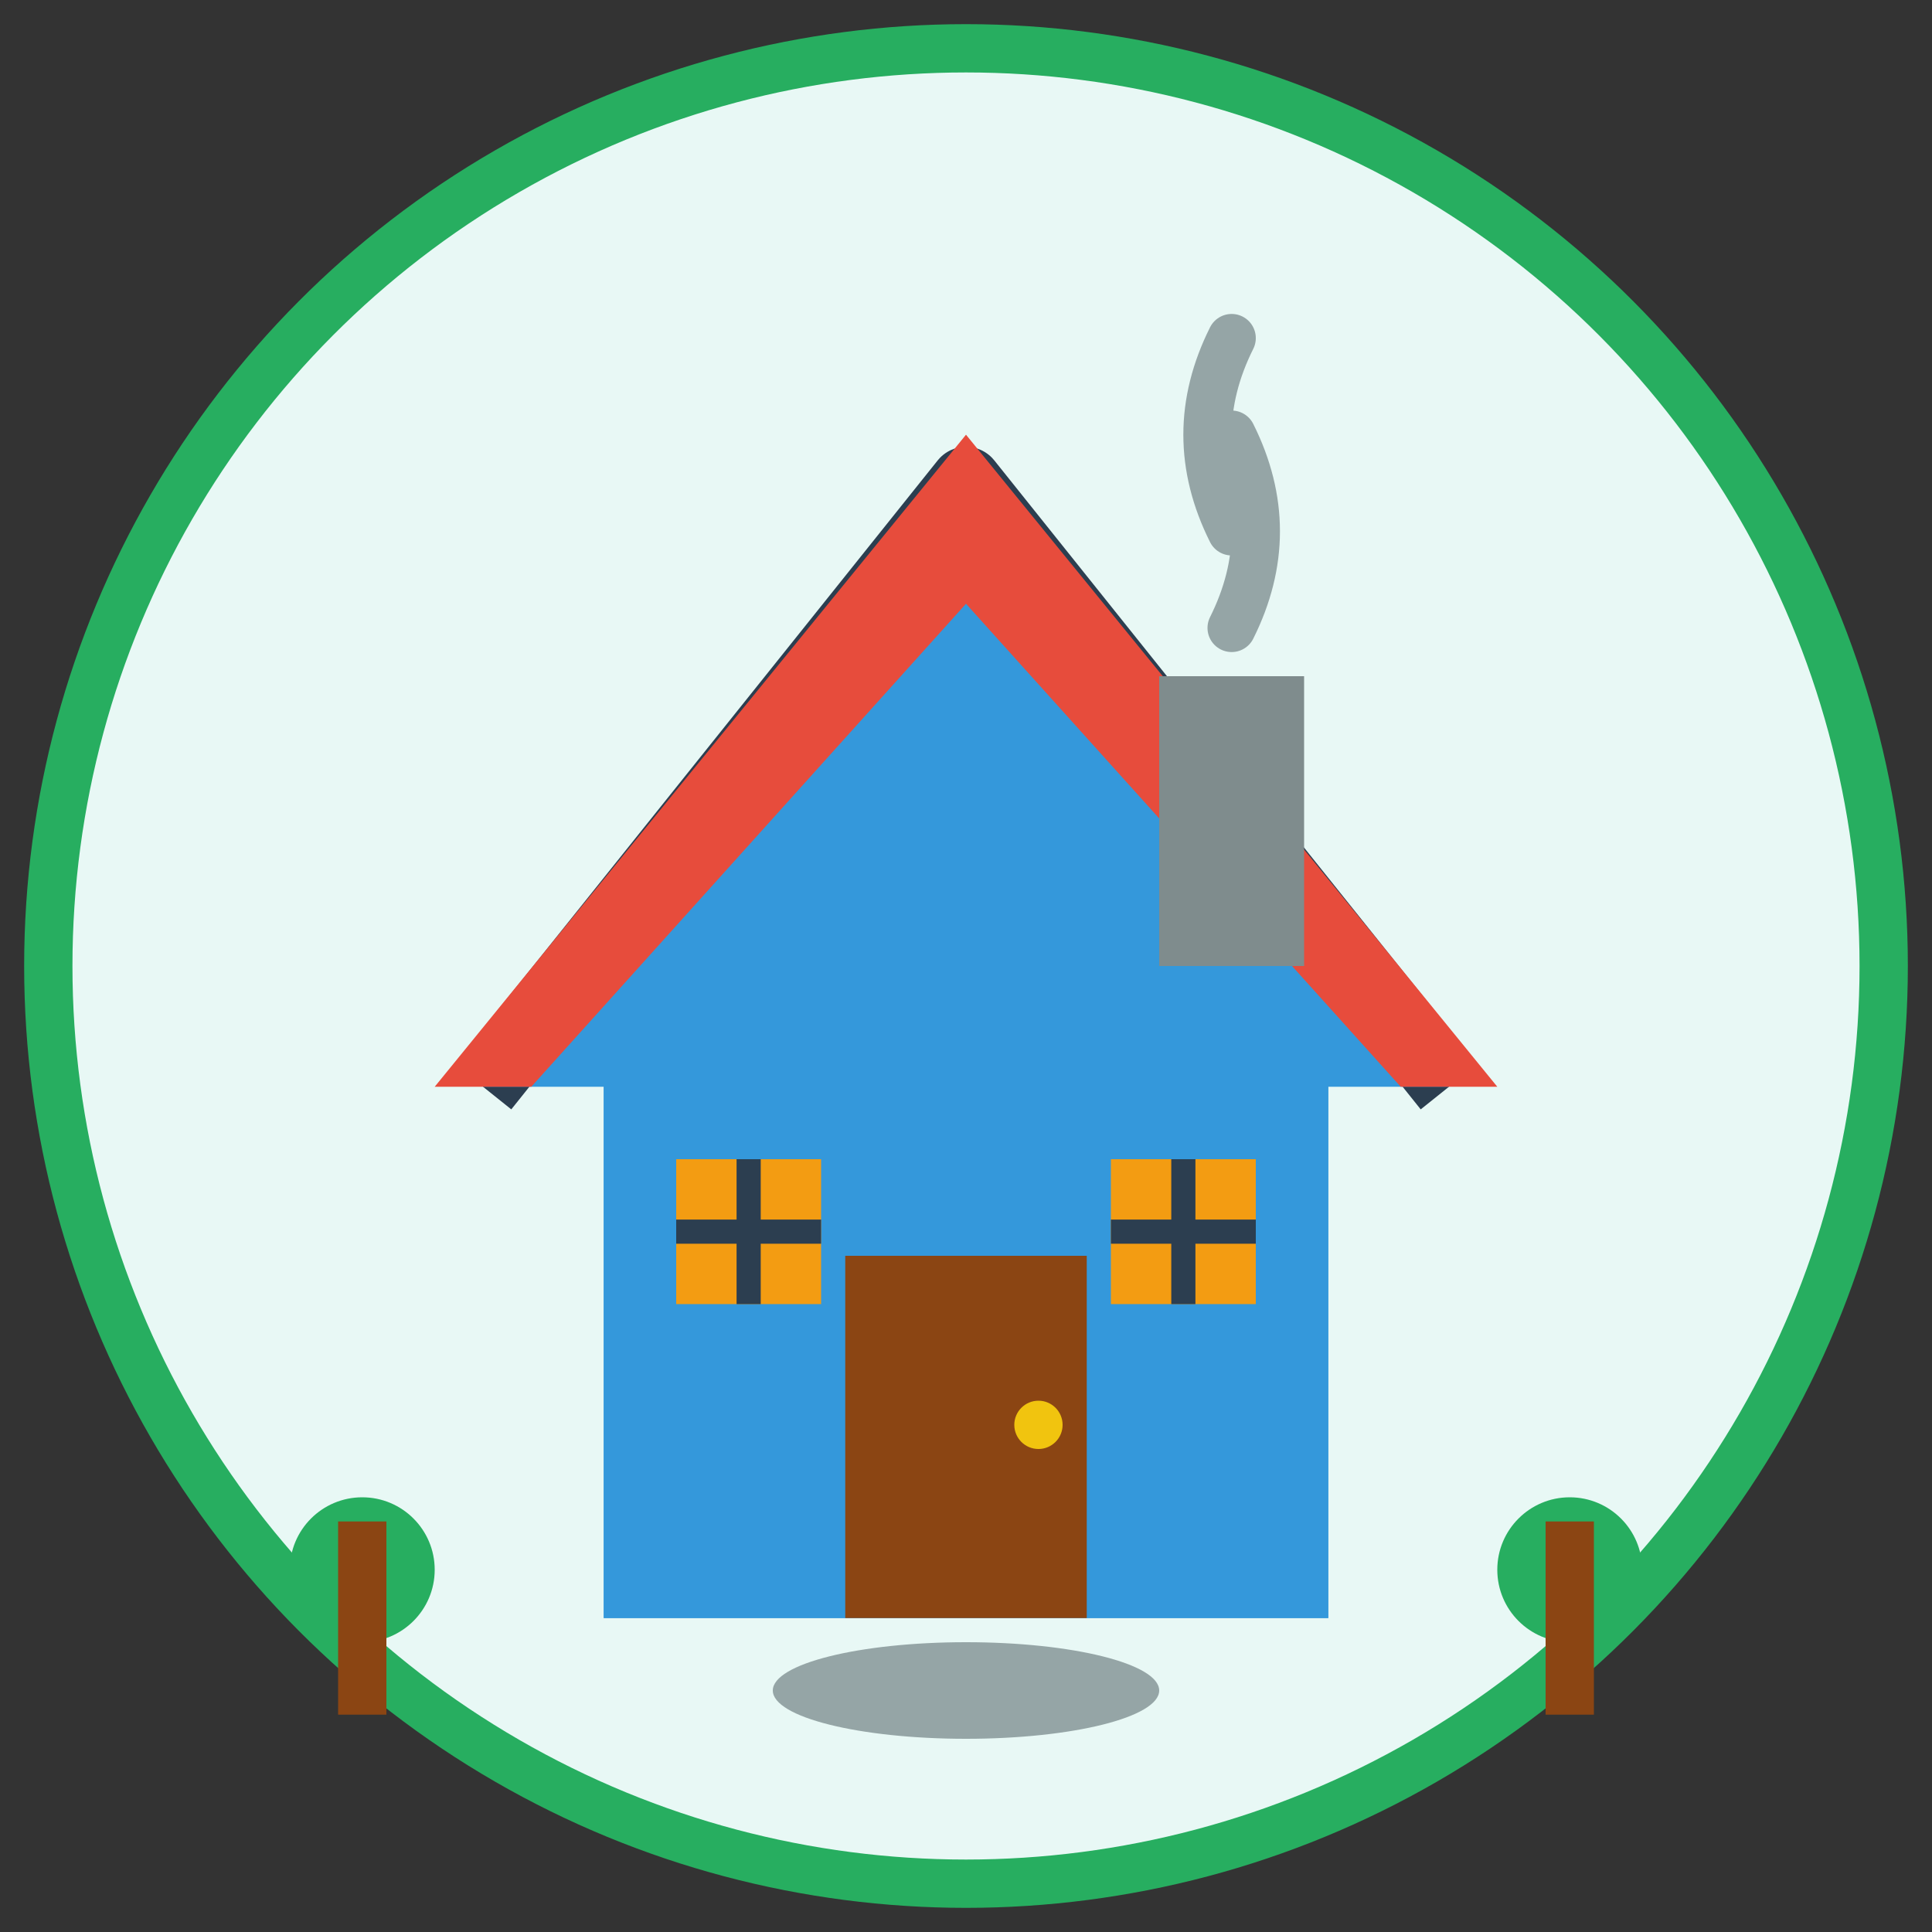
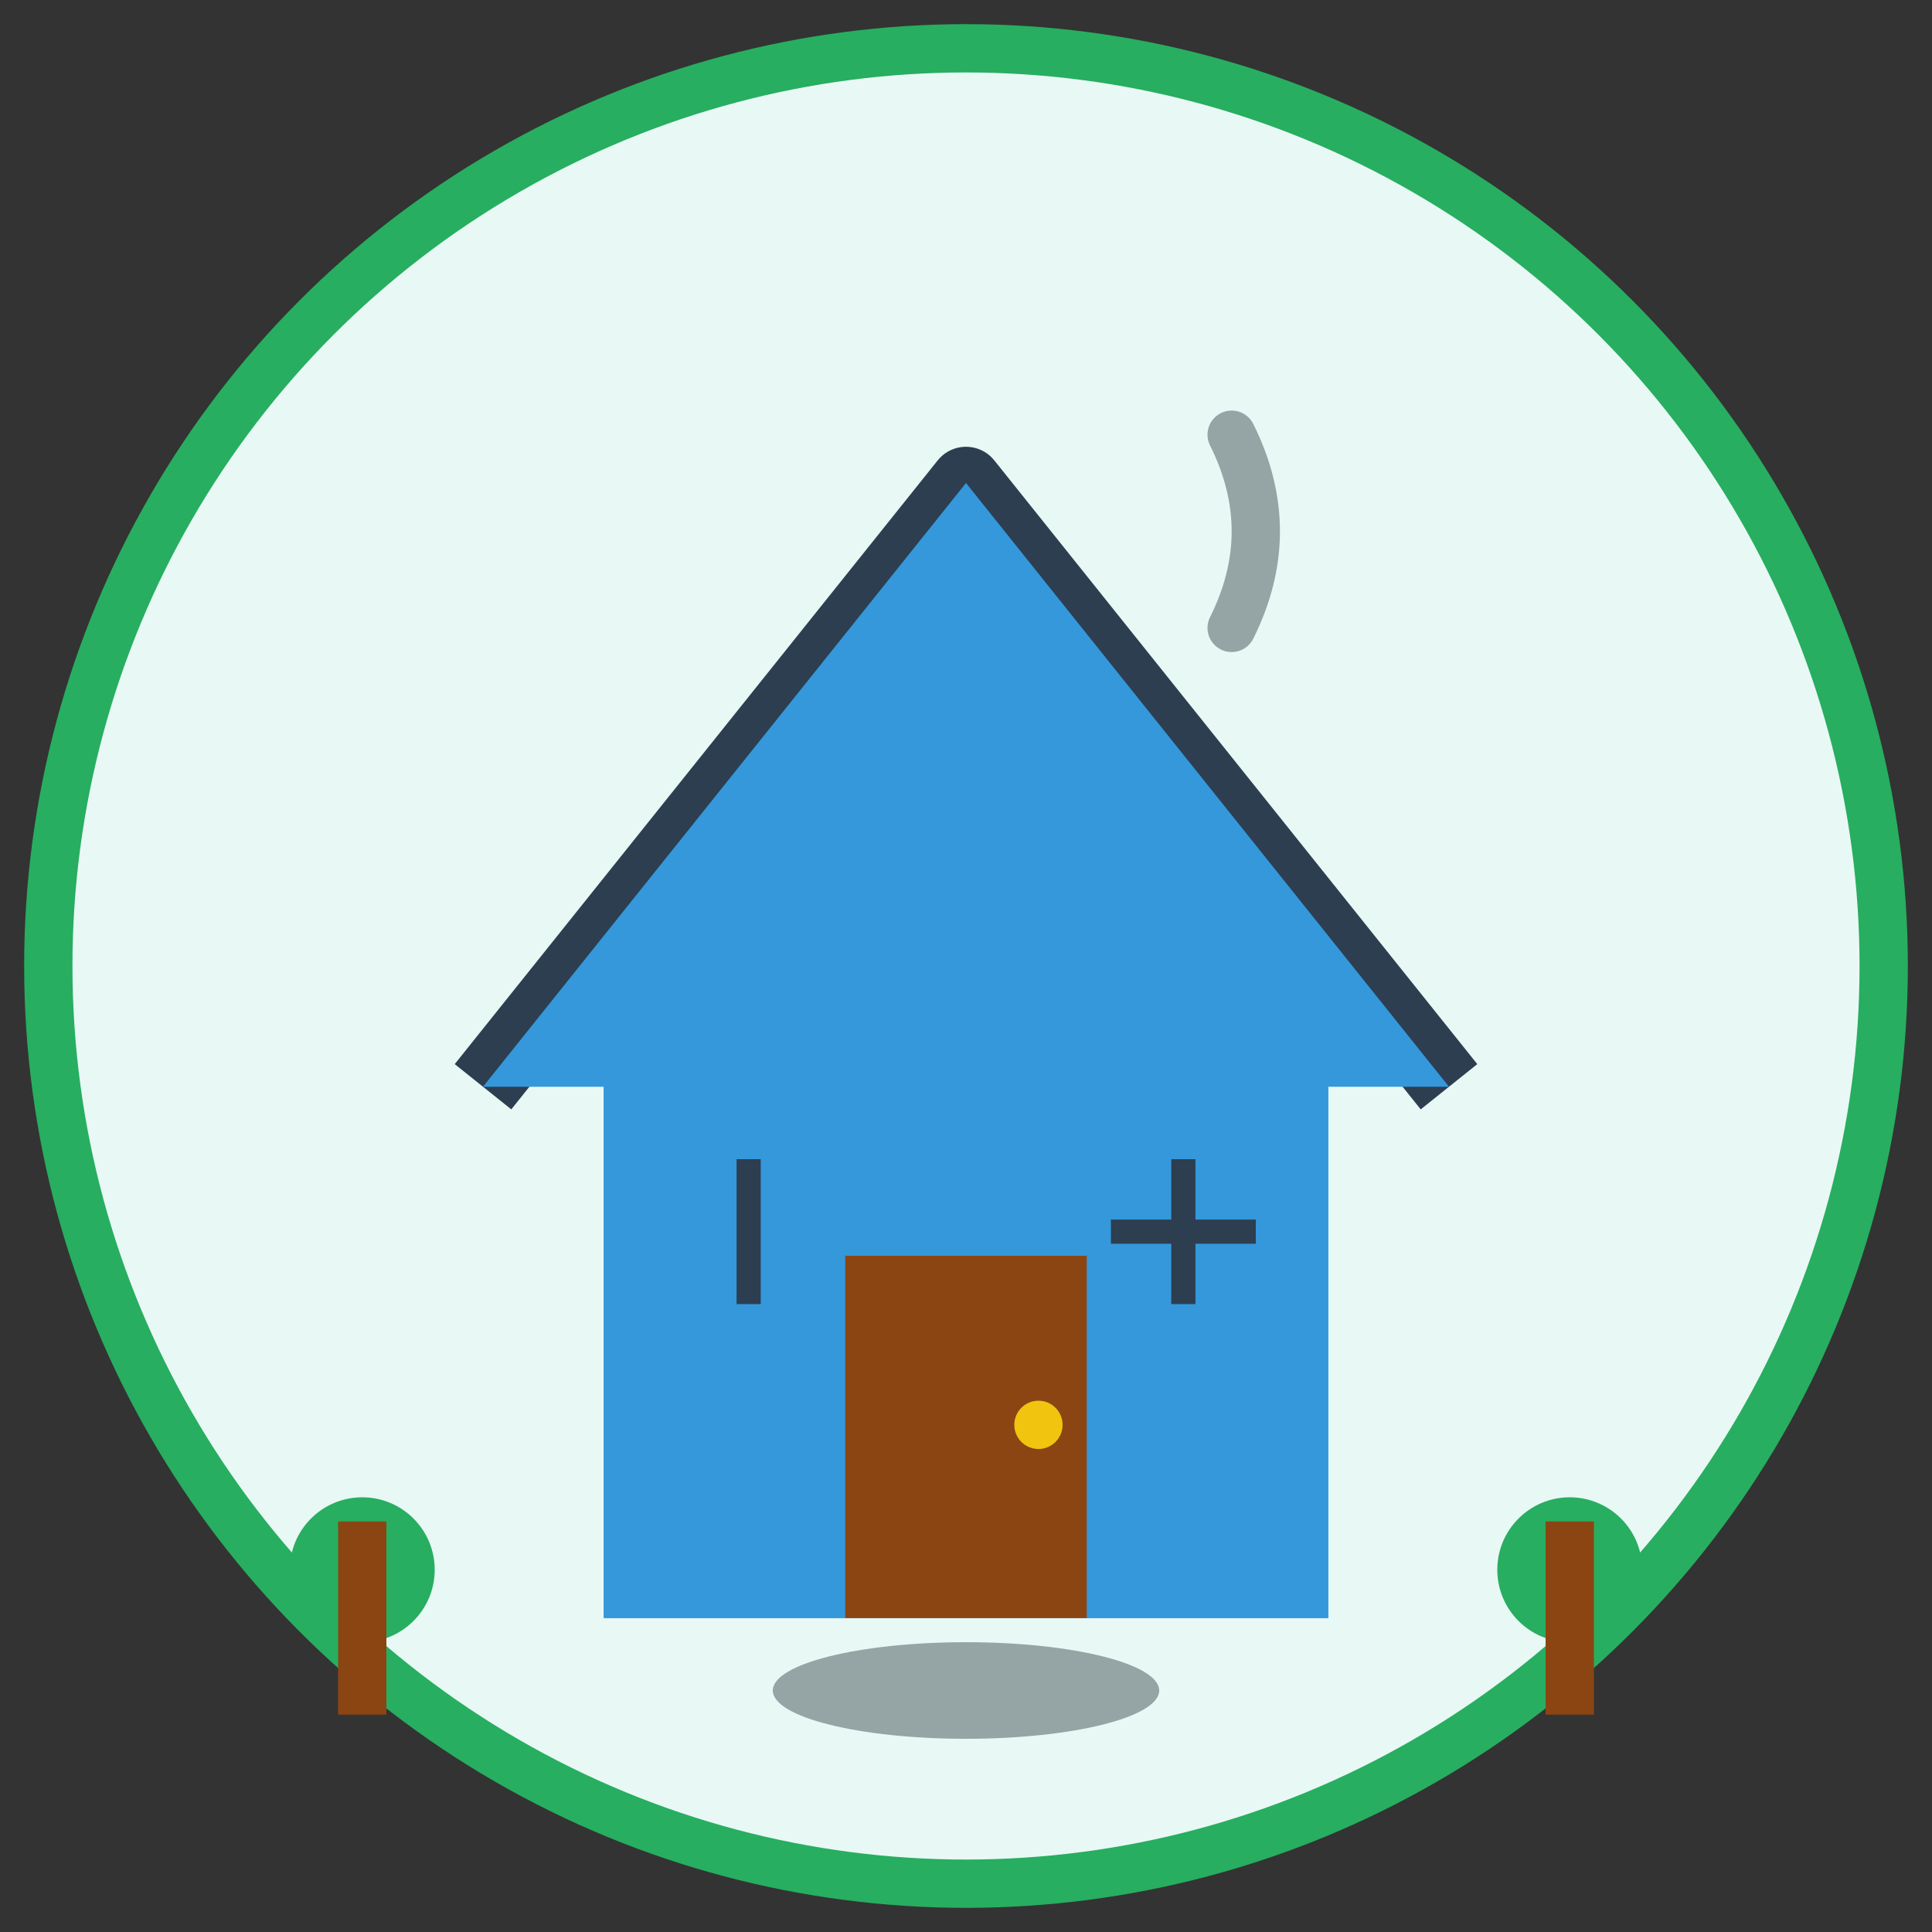
<svg xmlns="http://www.w3.org/2000/svg" width="80" height="80" viewBox="0 0 80 80" fill="none">
  <rect x="0" y="0" width="80" height="80" fill="#333333" stroke="none" />
  <circle cx="40" cy="40" r="38" fill="#e8f8f5" stroke="#27ae60" stroke-width="2" />
  <path d="M20 45 L40 20 L60 45" stroke="#2c3e50" stroke-width="3" stroke-linejoin="round" fill="none" />
  <rect x="25" y="42" width="30" height="25" fill="#3498db" />
  <path d="M20 45 L40 20 L60 45 L55 45 L55 67 L25 67 L25 45 Z" fill="#3498db" />
-   <path d="M18 45 L40 18 L62 45 L58 45 L40 25 L22 45 Z" fill="#e74c3c" />
  <rect x="35" y="52" width="10" height="15" fill="#8b4513" />
  <circle cx="43" cy="59" r="1" fill="#f1c40f" />
-   <rect x="28" y="48" width="6" height="6" fill="#f39c12" />
-   <path d="M31 48 L31 54 M28 51 L34 51" stroke="#2c3e50" stroke-width="1" />
-   <rect x="46" y="48" width="6" height="6" fill="#f39c12" />
+   <path d="M31 48 L31 54 M28 51 " stroke="#2c3e50" stroke-width="1" />
  <path d="M49 48 L49 54 M46 51 L52 51" stroke="#2c3e50" stroke-width="1" />
-   <rect x="48" y="28" width="6" height="12" fill="#7f8c8d" />
  <path d="M51 26 Q53 22 51 18" stroke="#95a5a6" stroke-width="2" stroke-linecap="round" fill="none" />
-   <path d="M51 22 Q49 18 51 14" stroke="#95a5a6" stroke-width="2" stroke-linecap="round" fill="none" />
  <circle cx="15" cy="65" r="3" fill="#27ae60" />
  <rect x="14" y="63" width="2" height="8" fill="#8b4513" />
  <circle cx="65" cy="65" r="3" fill="#27ae60" />
  <rect x="64" y="63" width="2" height="8" fill="#8b4513" />
  <ellipse cx="40" cy="70" rx="8" ry="2" fill="#95a5a6" />
</svg>